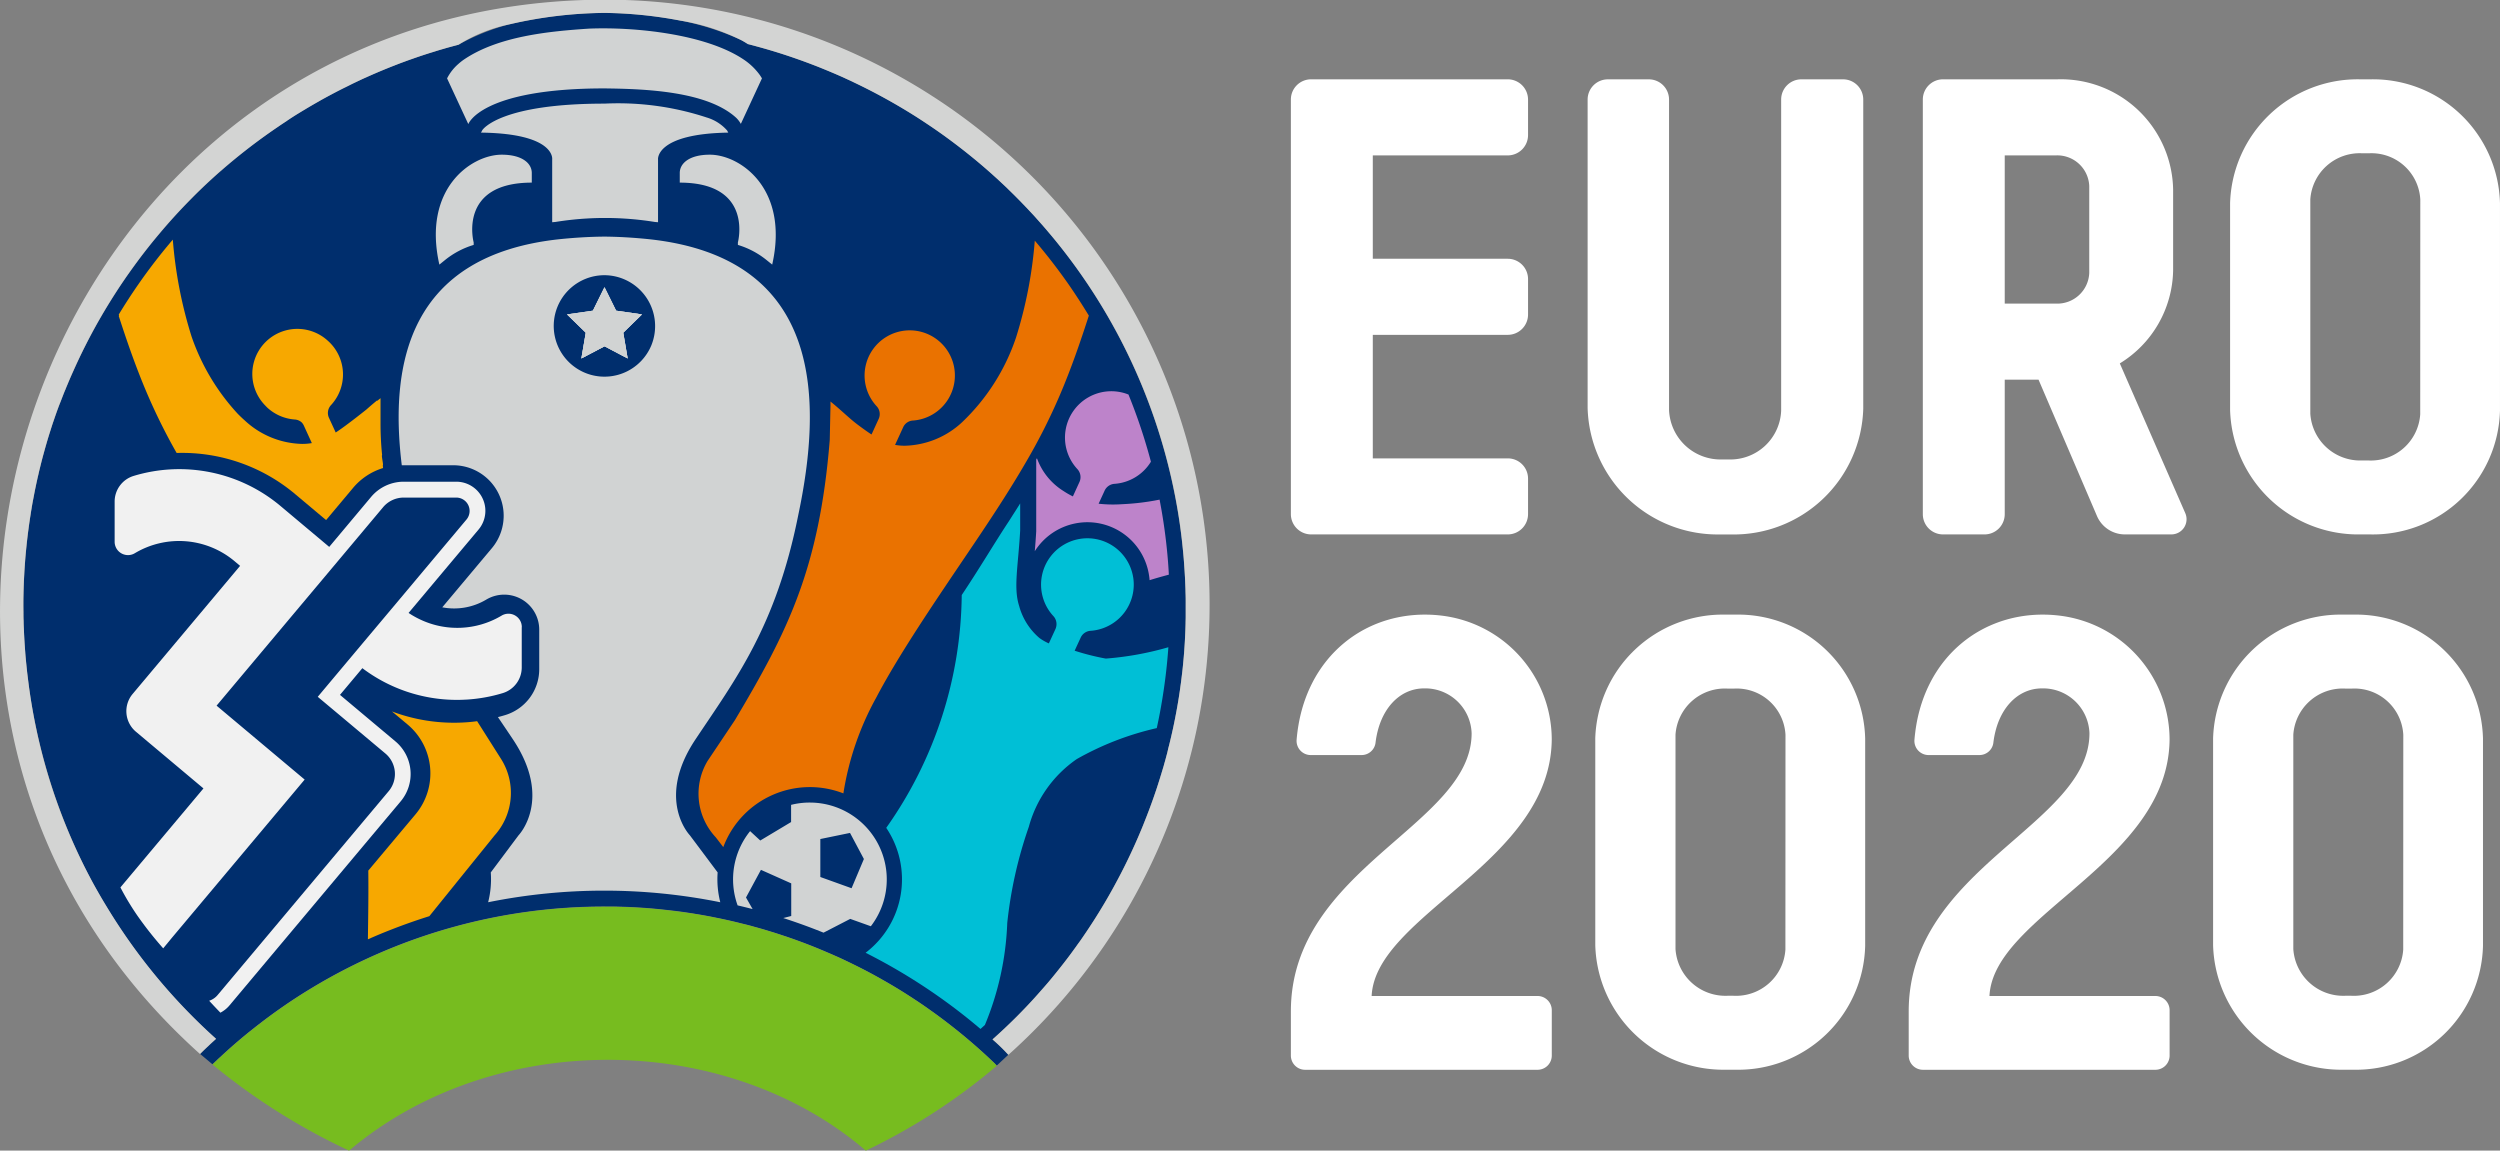
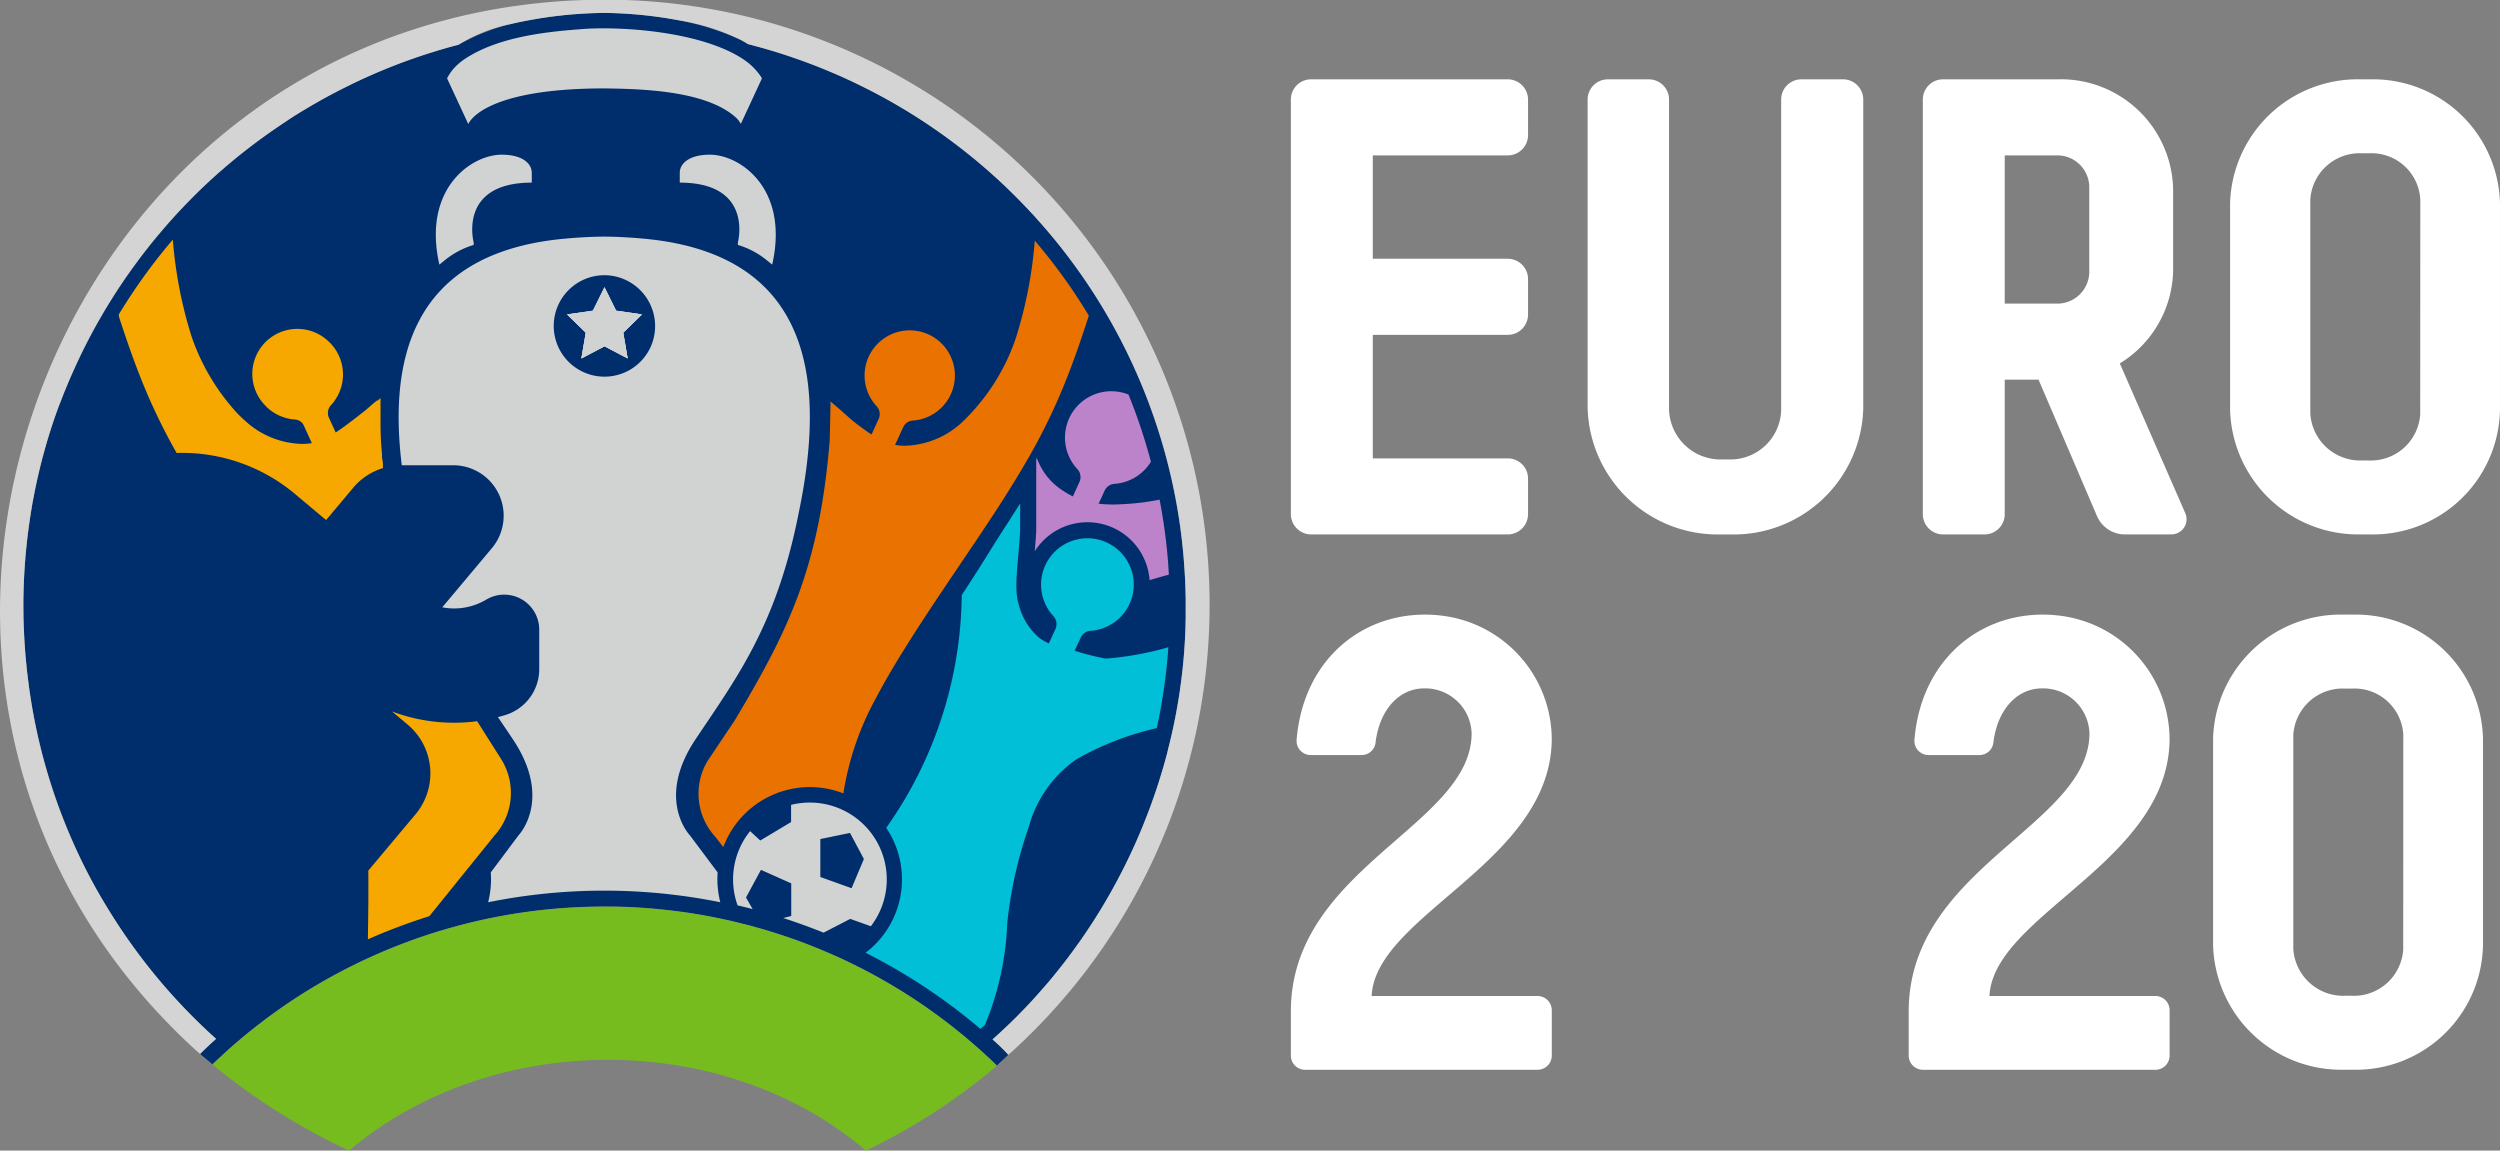
<svg xmlns="http://www.w3.org/2000/svg" width="160" height="73.64" viewBox="0 0 160 73.64">
  <rect x="0" y="0" width="160" height="73.64" fill="#808080" stroke="none" />
  <g id="Group_30023" data-name="Group 30023" transform="translate(-1367 -261.897)">
    <g id="Group_29146" data-name="Group 29146" transform="translate(1367 261.897)">
      <g id="Group_29048" data-name="Group 29048" transform="translate(1.502 0.829)">
        <g id="Path_43860" data-name="Path 43860" transform="translate(0)">
          <path id="Path_44004" data-name="Path 44004" d="M949.557,435.362c0-.177-.006-.356-.012-.532,0-.151-.008-.3-.014-.451-.01-.236-.02-.471-.034-.705-.008-.131-.016-.264-.026-.4s-.018-.264-.028-.4c-.02-.246-.042-.493-.066-.737a37.172,37.172,0,0,0-8.559-20.271c-.161-.193-.326-.385-.495-.576l-.278-.312c-.08-.091-.161-.183-.244-.272l-.282-.3c-.06-.064-.119-.127-.181-.191s-.121-.131-.186-.195c-.125-.131-.253-.262-.382-.391a.2.2,0,0,0-.03-.03c-.081-.083-.163-.165-.246-.246s-.167-.163-.25-.244c-.034-.034-.066-.066-.1-.1-.115-.111-.232-.22-.35-.33-.145-.137-.292-.274-.441-.407-.1-.089-.194-.177-.294-.264q-.492-.435-1-.856-1.013-.834-2.082-1.6-.268-.191-.536-.376c-.362-.248-.725-.489-1.093-.725a37.607,37.607,0,0,0-4.013-2.219c-.2-.1-.4-.187-.594-.278s-.4-.179-.6-.266c-.4-.171-.793-.334-1.194-.493-.211-.081-.423-.163-.636-.242s-.411-.151-.618-.223q-1.3-.459-2.638-.819-.259-.072-.519-.137c-.131-.087-.272-.171-.419-.25,0,0,0,0,0,0a17.473,17.473,0,0,0-3.854-1.244l-.008,0a27.248,27.248,0,0,0-4.889-.5,27.827,27.827,0,0,0-6.03.719.282.282,0,0,0-.044.01,13.985,13.985,0,0,0-3.256,1.3l-.01.006c-.27.072-.54.143-.808.219l-.163.048h0c-.173.05-.346.1-.517.155s-.33.1-.495.155c-.342.107-.679.223-1.015.342q-.209.072-.417.149l-.048.018c-.125.046-.252.091-.377.141-.056.02-.111.042-.169.066a.775.775,0,0,0-.088.034c-.159.06-.316.123-.473.187q-.691.28-1.369.586c-.129.058-.259.115-.387.177-.208.1-.417.195-.622.3s-.383.187-.572.284l-.04.02q-.653.334-1.293.691c-.038.024-.078.046-.117.068-.2.113-.4.228-.6.346-.223.131-.445.266-.666.4s-.421.262-.628.4c-.048.034-.1.064-.143.1-.181.117-.358.234-.535.356-.208.141-.413.282-.618.427a37.535,37.535,0,0,0-3.006,2.372c-.032.028-.066.056-.1.085q-.862.757-1.675,1.568c-.182.185-.365.37-.547.558s-.359.377-.536.568q-.587.638-1.146,1.305c-.129.153-.256.306-.383.461-.349.431-.691.87-1.021,1.317-.141.189-.278.379-.415.57l-.268.379c-.087.127-.175.256-.262.383q-.777,1.156-1.47,2.364a37.034,37.034,0,0,0-1.677,3.312c-.091.2-.183.409-.27.616-.02.044-.038.087-.056.133-.057.135-.115.272-.169.409-.012.03-.024.058-.038.087s-.024.064-.038.093l-.035.089c-.064.165-.127.328-.191.493l-.1.25c-.066.177-.131.352-.193.529-.046.129-.09.256-.133.385s-.1.286-.145.431c-.022.066-.044.133-.063.2-.093.284-.181.57-.264.856-.062.213-.121.423-.179.636-.089.318-.171.636-.248.956-.04.157-.077.312-.111.469-.028.113-.054.226-.078.34-.03.129-.057.258-.083.389-.046.219-.089.437-.131.658-.05.254-.1.511-.139.767-.026.145-.047.288-.069.431-.048.3-.091.6-.129.894q-.092.7-.159,1.4c-.022.234-.042.467-.06.7s-.034.469-.046.7-.024.469-.034.7-.014.469-.02.7-.006.469-.006.7c0,.137,0,.276,0,.413a.834.834,0,0,0,0,.1c0,.149,0,.3.01.447,0,.181.01.362.018.54.014.35.032.7.056,1.051.012.163.024.328.036.491s.026.318.042.475.03.308.046.461.032.3.05.445.034.278.052.417a37.5,37.5,0,0,0,3.666,11.99c.063.125.127.25.193.375s.139.266.21.4a.111.111,0,0,0,.014.026c.074.137.149.274.225.409q.343.614.709,1.212a37.261,37.261,0,0,0,7,8.458c-.129.119-.26.234-.387.354l-.006.006c-.052.048-.1.1-.153.145-.151.145-.3.292-.467.461l.785.658c.048-.048.1-.093.145-.139s.1-.093.145-.139c.071-.07.143-.137.216-.2q.906-.846,1.874-1.625c.089-.071.179-.143.27-.213a.181.181,0,0,1,.024-.018.075.075,0,0,1,.02-.016.381.381,0,0,1,.042-.036h0s.006-.006.01-.006a.027.027,0,0,1,.008-.008.138.138,0,0,1,.022-.016.162.162,0,0,1,.024-.018l.091-.074.024-.018.088-.066a35.158,35.158,0,0,1,3.169-2.187l.032-.02v0c.055-.034.111-.068.167-.1a.369.369,0,0,1,.036-.022,36.159,36.159,0,0,1,18.722-5.178c.153,0,.3,0,.457,0,.114,0,.229,0,.342.006.413.008.827.024,1.242.05.264.014.526.032.789.054.179.014.359.03.539.048.083.008.169.016.252.026s.159.016.241.026l.113.012c.5.054,1.005.117,1.506.2.1.014.195.03.29.046.2.032.388.064.58.1l.036.006.165.03h0c.117.022.234.044.349.068s.231.046.348.07l.1.02c.08.016.157.034.234.05l.052.012c.123.024.245.052.365.081.076.016.151.034.227.052.046.01.092.022.137.034s.1.022.143.034l.165.042c.161.04.322.077.483.119v0s0,0,0,0h0s0,0,0,0,0,0,0,0c.107.028.213.056.318.087l.322.089c.195.052.387.109.58.169s.386.115.578.179.362.117.542.179l.1.032c.018.006.038.012.058.02l.052.018c.167.056.332.115.5.175l.03.012q.992.355,1.959.775l.155.066c.125.054.248.107.372.163.248.107.495.223.739.34.121.058.244.117.365.177q.912.444,1.794.94c.026.014.052.03.078.046.147.081.292.165.435.248.449.26.892.533,1.327.813.107.068.214.137.32.209q.5.325.983.672c.1.07.2.141.3.213s.2.145.3.219c.217.159.433.322.646.489a35.8,35.8,0,0,1,2.938,2.535c.04.044.082.091.12.129l.735-.687a11.55,11.55,0,0,0-1.01-.987q.728-.647,1.419-1.331c.143-.141.286-.286.427-.431s.28-.29.419-.437c.276-.294.55-.594.816-.9,0,0,0,0,0,0,.133-.151.266-.3.4-.457.2-.23.389-.463.58-.7s.377-.471.562-.711q.3-.384.584-.781c.063-.085.127-.173.189-.262s.131-.183.2-.276c.088-.125.175-.25.26-.378q.641-.936,1.222-1.909.372-.623.721-1.262a36.988,36.988,0,0,0,1.685-3.5c.1-.234.193-.471.286-.707.057-.141.111-.282.165-.423.074-.191.145-.381.215-.574.062-.167.121-.336.179-.5s.115-.336.171-.5q.107-.325.208-.65t.2-.656c.03-.1.06-.2.088-.306.046-.159.091-.32.133-.483.036-.131.07-.262.1-.4s.068-.264.1-.4c.074-.3.143-.6.209-.9.032-.143.062-.286.091-.429q.146-.709.265-1.428c.052-.316.1-.632.141-.948.018-.119.034-.24.048-.362s.03-.24.043-.36c.03-.24.056-.483.078-.725.026-.278.05-.556.071-.836.01-.151.02-.3.03-.457.006-.129.014-.26.02-.391.014-.282.024-.564.032-.846,0-.141.008-.282.008-.423,0-.266,0-.532,0-.8C949.559,435.547,949.559,435.455,949.557,435.362Z" transform="translate(-875.176 -397.785)" fill="#002e6d" />
        </g>
      </g>
      <g id="Group_29128" data-name="Group 29128" transform="translate(25.514 15.143)">
        <path id="Path_44013" data-name="Path 44013" d="M1021.61,487.661c1.522-7.218,1.717-16.472-9.576-17.668q-1.484-.152-2.839-.163-1.356.012-2.839.163c-9.676,1.025-10.917,7.963-10.119,14.47h3.294a3.231,3.231,0,0,1,2.472,5.307l-3.175,3.785a4.008,4.008,0,0,0,2.811-.491,2.245,2.245,0,0,1,1.154-.32h0a2.242,2.242,0,0,1,2.241,2.247V497.5a3.07,3.07,0,0,1-2.185,2.954c-.153.046-.306.089-.459.127.32.473.64.946.961,1.426,2.571,3.856.358,6.141.358,6.141l-1.776,2.374a6,6,0,0,1-.169,1.909,37.5,37.5,0,0,1,14.857,0,5.994,5.994,0,0,1-.169-1.909l-1.776-2.374s-2.213-2.285.358-6.141S1020.182,494.8,1021.61,487.661ZM1012.2,476.81a3.247,3.247,0,1,1-3-4.51h0A3.258,3.258,0,0,1,1012.2,476.81Z" transform="translate(-996.037 -469.83)" fill="#d1d3d3" />
      </g>
      <g id="Group_751" data-name="Group 751" transform="translate(44.695 15.405)">
        <g id="Path_40919" data-name="Path 40919" transform="translate(0)">
          <path id="Path_44014" data-name="Path 44014" d="M1117.569,475.946c-.545,1.683-1.122,3.37-1.852,5.076a38.083,38.083,0,0,1-2.146,4.254c-.424.733-.906,1.526-1.463,2.4-.234.367-.481.749-.743,1.148-.868,1.325-1.9,2.831-2.943,4.385-1.655,2.466-3.34,5.044-4.462,7.186a18.573,18.573,0,0,0-2.1,6.127,5.916,5.916,0,0,0-7.659,3.366c-.01.024-.018.048-.028.072l-.479-.624a4.083,4.083,0,0,1-.527-4.889l1.75-2.613c3.342-5.619,5.4-9.636,6.07-17.931l.047-2.193c0-.089,0-.179,0-.268.763.62,1.194,1.075,1.765,1.5.322.24.6.441.862.61l.455-.993a.734.734,0,0,0-.131-.819,2.89,2.89,0,1,1,2.324.92.729.729,0,0,0-.626.435l-.516,1.123a3.488,3.488,0,0,0,.625.054,5.562,5.562,0,0,0,3.66-1.5,13.347,13.347,0,0,0,3.457-5.426,27.9,27.9,0,0,0,1.2-6.2c.775.908,1.506,1.856,2.186,2.831Q1116.964,474.947,1117.569,475.946Z" transform="translate(-1092.578 -471.15)" fill="#ea7200" fill-rule="evenodd" />
        </g>
      </g>
      <g id="Group_29129" data-name="Group 29129" transform="translate(36.292 18.382)">
        <path id="Path_44015" data-name="Path 44015" d="M1053.425,487.632l1.655.24-1.2,1.168.282,1.649-1.48-.779-1.482.779.282-1.649-1.2-1.168,1.657-.24.741-1.5Z" transform="translate(-1050.285 -486.13)" fill="#d1d3d3" />
      </g>
      <g id="Group_755" data-name="Group 755" transform="translate(66.225 25.037)">
        <g id="Path_40922" data-name="Path 40922" transform="translate(0)">
          <path id="Path_44016" data-name="Path 44016" d="M1209.527,531.371c-.4.105-.812.222-1.232.352-.008-.107-.02-.217-.038-.324a3.987,3.987,0,0,0-7.311-1.528c.034-.391.067-.817.093-1.277l0-.028V524l.046-.082a4.117,4.117,0,0,0,1.7,2.1,5.206,5.206,0,0,0,.6.344l.417-.912a.755.755,0,0,0-.135-.842,2.965,2.965,0,0,1,3.276-4.766,35.5,35.5,0,0,1,1.437,4.3,2.974,2.974,0,0,1-2.323,1.415.75.75,0,0,0-.644.445l-.381.828a8.4,8.4,0,0,0,1.516.03,15.516,15.516,0,0,0,2.386-.292,35.419,35.419,0,0,1,.521,3.741Q1209.5,530.836,1209.527,531.371Z" transform="translate(-1200.946 -519.629)" fill="#bd83ca" fill-rule="evenodd" />
        </g>
      </g>
      <g id="Group_756" data-name="Group 756" transform="translate(55.399 32.216)">
        <g id="Path_40923" data-name="Path 40923" transform="translate(0 0)">
          <path id="Path_44017" data-name="Path 44017" d="M1165.833,564.967a36.356,36.356,0,0,1-.469,3.793q-.122.695-.274,1.383a18.827,18.827,0,0,0-5.118,1.981,7.713,7.713,0,0,0-3.07,4.335,27.28,27.28,0,0,0-1.381,6.159,18.764,18.764,0,0,1-1.43,6.523c-.093.085-.187.171-.282.256-.229-.193-.459-.385-.694-.576a37.216,37.216,0,0,0-6.66-4.3,5.9,5.9,0,0,0,1.321-7.995,26.192,26.192,0,0,0,4.832-14.9c1.071-1.6,2.046-3.245,2.94-4.607.1-.149.2-.308.3-.469.177-.274.352-.548.5-.787v1.731c-.125,2.271-.441,3.672-.065,4.832a4.094,4.094,0,0,0,1.3,2.052,3.287,3.287,0,0,0,.6.344l.419-.91a.774.774,0,0,0,.068-.258.748.748,0,0,0-.2-.584,2.966,2.966,0,1,1,5.108-2.49l.006.03a2.967,2.967,0,0,1-2.486,3.379c-.079.012-.159.02-.238.026a.749.749,0,0,0-.644.447l-.382.828a15.805,15.805,0,0,0,1.975.5.589.589,0,0,0,.062,0A19.773,19.773,0,0,0,1165.833,564.967Z" transform="translate(-1146.456 -555.76)" fill="#00bfd6" fill-rule="evenodd" />
        </g>
      </g>
      <g id="Group_758" data-name="Group 758" transform="translate(46.912 51.364)">
        <g id="Group_757" data-name="Group 757" transform="translate(0)">
          <g id="Path_40924" data-name="Path 40924">
            <path id="Path_44018" data-name="Path 44018" d="M1111.657,653.161a4.922,4.922,0,0,0-3-1.021v0a4.8,4.8,0,0,0-1.2.147v1.1l-1.973,1.182-.65-.6a4.916,4.916,0,0,0-.8,4.752c.32.073.64.153.96.236l-.423-.741.956-1.77,1.939.866V659.4l-.512.131c.723.232,1.438.487,2.14.761.147.058.294.115.439.175l1.709-.882,1.319.471A4.914,4.914,0,0,0,1111.657,653.161Zm-.329,4.462-2-.719v-2.43l1.9-.391.888,1.669Z" transform="translate(-1103.739 -652.14)" fill="#d1d3d3" />
          </g>
        </g>
      </g>
      <g id="Group_762" data-name="Group 762" transform="translate(47.873 59.208)">
        <g id="Group_761" data-name="Group 761" transform="translate(0)">
          <g id="Path_40927" data-name="Path 40927">
            <path id="Path_44019" data-name="Path 44019" d="M1108.589,691.624v0s-.006,0-.008,0a.031.031,0,0,0-.006-.008s.006,0,.008,0,0,0,0,0Z" transform="translate(-1108.575 -691.62)" fill="#d1d3d3" />
          </g>
        </g>
      </g>
      <g id="Group_764" data-name="Group 764" transform="translate(47.873 59.208)">
        <g id="Path_40929" data-name="Path 40929" transform="translate(0)">
          <path id="Path_44020" data-name="Path 44020" d="M1108.589,691.624v0s-.006,0-.008,0a.031.031,0,0,0-.006-.008s.006,0,.008,0,0,0,0,0Z" transform="translate(-1108.575 -691.62)" fill="#77bc1f" fill-rule="evenodd" />
        </g>
      </g>
      <g id="Group_765" data-name="Group 765" transform="translate(47.872 59.207)">
        <g id="Path_40930" data-name="Path 40930" transform="translate(0)">
          <path id="Path_44021" data-name="Path 44021" d="M1108.572,691.615" transform="translate(-1108.572 -691.615)" fill="#77bc1f" fill-rule="evenodd" />
        </g>
      </g>
      <g id="Group_766" data-name="Group 766" transform="translate(56.425 62.674)">
        <g id="Path_40931" data-name="Path 40931">
          <path id="Path_44022" data-name="Path 44022" d="M1151.626,709.069l-.009,0,.008,0Z" transform="translate(-1151.618 -709.065)" fill="#77bc1f" fill-rule="evenodd" />
        </g>
      </g>
      <g id="Group_769" data-name="Group 769" transform="translate(30.779 6.632)">
        <g id="Path_40933" data-name="Path 40933">
-           <path id="Path_44023" data-name="Path 44023" d="M1033.87,430.556v4.025l-.208-.018a19.956,19.956,0,0,0-6.357,0l-.209.018v-4.025s.234-1.651-4.56-1.711a.983.983,0,0,0,.086-.155c.085-.127,1.292-1.7,7.826-1.7a18.144,18.144,0,0,1,6.539.888,2.8,2.8,0,0,1,1.311.838.975.975,0,0,0,.07.129C1033.7,428.921,1033.87,430.556,1033.87,430.556Z" transform="translate(-1022.535 -426.99)" fill="#d1d3d3" />
-         </g>
+           </g>
      </g>
      <g id="Group_770" data-name="Group 770" transform="translate(28.613 1.812)">
        <g id="Path_40934" data-name="Path 40934">
          <path id="Path_44024" data-name="Path 44024" d="M1031.787,405.933l-1.351,2.913a1.675,1.675,0,0,0-.292-.383c-1.88-1.736-5.956-1.856-8.434-1.887-7.931,0-8.716,2.285-8.716,2.285l-1.359-2.926a3.037,3.037,0,0,1,.711-.914,3.656,3.656,0,0,1,.322-.26c2.2-1.518,5.438-1.838,8.052-2.011,2.913-.119,7.456.338,9.894,1.975a4.059,4.059,0,0,1,1.041,1Q1031.724,405.828,1031.787,405.933Z" transform="translate(-1011.635 -402.73)" fill="#d1d3d3" />
        </g>
      </g>
      <g id="Group_771" data-name="Group 771" transform="translate(27.892 9.9)">
        <g id="Path_40935" data-name="Path 40935" transform="translate(0)">
          <path id="Path_44025" data-name="Path 44025" d="M1014.146,444.61v.618c-4.746,0-3.719,3.826-3.719,3.826v.161a5.367,5.367,0,0,0-1.854.984l-.342.276c-1.1-4.88,2.062-7.035,3.99-7.035C1013.528,443.44,1014.146,443.99,1014.146,444.61Z" transform="translate(-1008.004 -443.44)" fill="#d1d3d3" />
        </g>
      </g>
      <g id="Group_772" data-name="Group 772" transform="translate(43.506 9.9)">
        <g id="Path_40936" data-name="Path 40936">
          <path id="Path_44026" data-name="Path 44026" d="M1092.51,450.475l-.342-.276a5.36,5.36,0,0,0-1.854-.984v-.161s1.027-3.826-3.72-3.826v-.618c0-.62.618-1.17,1.925-1.17C1090.448,443.44,1093.611,445.6,1092.51,450.475Z" transform="translate(-1086.595 -443.44)" fill="#d1d3d3" />
        </g>
      </g>
      <g id="Group_29130" data-name="Group 29130" transform="translate(36.292 18.382)">
        <path id="Path_44027" data-name="Path 44027" d="M1053.881,489.04l.282,1.649-1.48-.779-1.482.779.282-1.649-1.2-1.168,1.657-.24.741-1.5.741,1.5,1.655.24Z" transform="translate(-1050.285 -486.13)" fill="#d1d3d3" />
      </g>
      <g id="Group_29131" data-name="Group 29131" transform="translate(36.292 18.382)">
        <path id="Path_44028" data-name="Path 44028" d="M1053.881,489.04l.282,1.649-1.48-.779-1.482.779.282-1.649-1.2-1.168,1.657-.24.741-1.5.741,1.5,1.655.24Z" transform="translate(-1050.285 -486.13)" fill="#d1d3d3" />
      </g>
      <g id="Group_29132" data-name="Group 29132" transform="translate(7.601 15.336)">
        <path id="Path_44029" data-name="Path 44029" d="M922.789,485.419a4.048,4.048,0,0,0-1.923,1.276l-1.722,2.054-1.965-1.649a11.235,11.235,0,0,0-7.6-2.646,37.906,37.906,0,0,1-1.9-3.827c-.709-1.661-1.274-3.3-1.806-4.939.006-.01.014-.02.02-.032s-.012-.04-.02-.06q.605-1,1.276-1.965c.679-.976,1.411-1.923,2.185-2.831a27.911,27.911,0,0,0,1.2,6.2,13.947,13.947,0,0,0,2.945,4.935c.155.159.312.308.467.445a5.558,5.558,0,0,0,3.66,1.494,3.469,3.469,0,0,0,.626-.052l-.514-1.125a.744.744,0,0,0-.137-.2.727.727,0,0,0-.447-.185,2.9,2.9,0,0,1-1.754-.761c-.024-.022-.044-.046-.068-.068l-.041-.044c-.036-.038-.076-.076-.109-.115a2.883,2.883,0,0,1,4.122-4.025l.014.012a2.885,2.885,0,0,1,.161,4.079.74.74,0,0,0-.129.82l.429.934c.252-.165.529-.362.842-.6.336-.25.713-.546,1.125-.872.2-.179.423-.371.685-.584v.034l.217-.175c0,.089,0,.179,0,.268v1.313a20.17,20.17,0,0,0,.1,2.052v.012c-.056.02.1.628.046.65Z" transform="translate(-905.875 -470.8)" fill="#f7a800" fill-rule="evenodd" />
        <path id="Path_44030" data-name="Path 44030" d="M994.233,630.733l-4.168,5.16q-1.216.382-2.4.844-.775.3-1.532.638c.02-1.47.044-2.942.026-4.4l3.026-3.606a4.083,4.083,0,0,0-.5-5.734l-1.012-.846a11.273,11.273,0,0,0,3.954.723c.33,0,.676-.014,1.013-.044.161-.014.324-.032.484-.056l1.54,2.43A4.068,4.068,0,0,1,994.233,630.733Z" transform="translate(-970.189 -592.593)" fill="#f7a800" fill-rule="evenodd" />
      </g>
      <g id="Group_29043" data-name="Group 29043" transform="translate(13.599 58.026)">
        <g id="Path_40928" data-name="Path 40928">
          <path id="Path_44031" data-name="Path 44031" d="M986.27,695.85a38.8,38.8,0,0,1-8.39,5.434c-9-7.709-23.865-7.788-33.072,0a41.028,41.028,0,0,1-8.74-5.509l0,0c.047-.048.1-.093.145-.139s.1-.093.145-.139c.071-.07.143-.137.216-.2q.906-.846,1.874-1.625c.09-.071.179-.143.27-.213a.192.192,0,0,1,.024-.018.071.071,0,0,1,.02-.016.356.356,0,0,1,.042-.036h0s.006-.006.01-.006.006-.006.008-.008a.16.16,0,0,1,.022-.016.2.2,0,0,1,.024-.018l.091-.073.024-.018.087-.066a35.167,35.167,0,0,1,3.169-2.187l.032-.02.167-.1a.385.385,0,0,1,.036-.022,36.158,36.158,0,0,1,18.722-5.178c.153,0,.3,0,.457,0,.114,0,.229,0,.342.006.413.008.827.024,1.242.05.264.014.526.032.789.054.179.014.36.03.539.048.083.008.169.016.252.026s.159.016.241.026l.113.012.38.046c.278.034.556.07.834.109l.292.042c.1.014.195.03.29.046.195.032.387.064.58.1l.036.006.165.03h0c.117.022.234.044.349.068s.231.046.348.07l.1.02c.08.016.157.034.234.05l.052.012.365.081c.121.028.243.056.364.086.048.01.1.022.143.034l.165.042c.161.04.322.077.483.119v0s0,0,0,0l0,0s0,0,0,0,0,0,0,0,0,0,0,0c.107.028.212.056.318.087l.322.089c.195.056.387.111.58.169l.578.179q.271.087.542.179l.1.032c.018.006.038.012.058.02l.052.018c.167.058.332.115.5.175l.03.012q.635.229,1.258.483l.03.012c.224.091.449.185.671.28l.155.066c.125.053.248.107.372.163.248.107.495.223.739.34.121.058.244.117.365.177q.912.444,1.794.94c.026.014.052.03.078.046.147.081.292.165.435.248.449.26.892.532,1.327.813.107.068.214.137.32.209q.5.325.983.672l.3.213c.1.072.2.145.3.219.217.161.431.324.646.489a35.791,35.791,0,0,1,2.939,2.535c.04.044.082.091.119.129Z" transform="translate(-936.066 -685.67)" fill="#77bc1f" fill-rule="evenodd" />
        </g>
      </g>
      <g id="Group_760" data-name="Group 760" transform="translate(0 0)">
        <g id="Path_40926" data-name="Path 40926">
          <path id="Path_44032" data-name="Path 44032" d="M945.032,432.309a38.718,38.718,0,0,1-.8,7.848v0a38.649,38.649,0,0,1-12.076,20.962,11.368,11.368,0,0,0-1.016-.985q.727-.647,1.419-1.331c.143-.141.286-.286.427-.431s.282-.29.419-.437q.417-.441.816-.9a0,0,0,0,0,0,0c.135-.151.266-.3.4-.457.2-.23.389-.463.58-.7s.378-.471.562-.711q.3-.385.584-.781c.063-.086.127-.173.189-.262s.131-.183.2-.276c.087-.125.175-.25.26-.377q.641-.936,1.222-1.909.375-.623.721-1.262a36.929,36.929,0,0,0,1.685-3.5c.1-.234.195-.471.286-.707.057-.141.111-.282.165-.423.074-.191.145-.381.215-.574.062-.167.121-.336.178-.5s.116-.336.171-.5q.107-.325.208-.65c.067-.219.135-.437.2-.656.032-.1.06-.2.087-.306.046-.159.091-.32.133-.483.036-.131.072-.264.1-.4s.068-.264.1-.4c.074-.3.143-.6.209-.9.032-.143.062-.286.091-.429q.146-.709.265-1.429c.052-.316.1-.632.141-.948.018-.119.033-.24.048-.362s.03-.24.044-.359c.03-.24.056-.483.078-.725.028-.278.052-.558.071-.836.01-.151.02-.3.03-.457.008-.129.016-.26.02-.391.016-.282.026-.564.032-.846,0-.141.008-.282.008-.423,0-.266,0-.533,0-.8,0-.093,0-.185,0-.278,0-.177-.006-.356-.012-.532,0-.151-.008-.3-.014-.451-.008-.234-.02-.469-.034-.705-.008-.131-.016-.264-.026-.4s-.016-.264-.028-.4c-.018-.246-.04-.493-.065-.737q-.164-1.723-.495-3.425a37.048,37.048,0,0,0-7.7-16.407c-.121-.147-.242-.294-.368-.439-.161-.193-.326-.385-.495-.576l-.278-.312c-.08-.091-.161-.183-.244-.272l-.282-.3c-.03-.034-.06-.066-.092-.1s-.057-.062-.089-.091c-.06-.066-.121-.131-.187-.195-.123-.131-.252-.262-.382-.391a.2.2,0,0,0-.03-.03c-.081-.084-.163-.165-.246-.246s-.167-.165-.25-.244c-.034-.034-.066-.066-.1-.1-.115-.111-.232-.221-.35-.33-.145-.137-.292-.274-.441-.407-.1-.089-.194-.177-.294-.264-.328-.292-.66-.576-1-.856q-1.013-.834-2.082-1.6-.268-.191-.537-.375c-.362-.248-.725-.489-1.093-.725a37.541,37.541,0,0,0-4.013-2.219c-.2-.1-.4-.187-.594-.278s-.4-.179-.6-.266c-.4-.171-.793-.334-1.194-.493-.211-.081-.423-.163-.636-.242s-.411-.151-.618-.223q-1.3-.459-2.639-.819-.259-.071-.519-.137c-.131-.087-.272-.171-.419-.25,0,0,0,0,0,0a13.9,13.9,0,0,0-3.854-1.244l-.008,0a27.261,27.261,0,0,0-4.89-.5,27.831,27.831,0,0,0-6.03.719.284.284,0,0,0-.044.01,10.048,10.048,0,0,0-3.256,1.3l-.01.006c-.27.072-.54.143-.808.219l-.163.048h0c-.173.05-.346.1-.517.155s-.33.1-.495.155c-.342.107-.679.223-1.015.342q-.209.072-.417.149l-.047.018c-.125.046-.253.091-.377.141-.056.02-.111.042-.169.066a.8.8,0,0,0-.087.034c-.159.06-.316.123-.473.187q-.691.28-1.369.586c-.129.056-.259.115-.387.177-.209.1-.417.195-.622.3s-.383.187-.572.284l-.04.02q-.653.334-1.293.691c-.038.024-.078.046-.117.068-.2.113-.4.228-.6.346-.222.131-.445.266-.665.4s-.421.262-.628.4c-.048.034-.1.064-.143.1-.181.117-.358.234-.534.356-.209.141-.413.282-.618.427A37.527,37.527,0,0,0,881.8,404.5c-.032.028-.065.056-.1.085q-.862.757-1.675,1.568c-.183.185-.365.37-.546.558s-.359.377-.536.568c-.391.425-.775.86-1.146,1.305-.129.153-.256.306-.383.461-.35.431-.692.87-1.021,1.317-.141.189-.278.379-.415.57l-.268.379-.262.383q-.778,1.156-1.47,2.364a37.03,37.03,0,0,0-1.677,3.312c-.091.2-.183.409-.27.616-.02.044-.038.087-.056.133-.057.135-.115.272-.169.409-.012.03-.024.058-.038.087s-.024.064-.038.093l-.036.089-.191.493-.1.25c-.066.177-.131.352-.193.528-.046.129-.089.256-.133.385s-.1.286-.145.431c-.022.066-.044.133-.063.2-.093.284-.181.57-.264.856-.062.213-.121.423-.179.636-.089.318-.171.636-.248.956-.04.157-.077.312-.111.469-.028.113-.054.226-.078.34-.029.129-.057.258-.083.389-.048.219-.091.437-.131.658-.05.254-.1.511-.139.767-.026.145-.047.288-.069.431-.048.3-.091.6-.129.894-.063.467-.115.934-.159,1.4-.024.234-.044.467-.06.7s-.034.469-.046.7-.026.469-.034.7-.016.469-.02.7c-.008.374-.01.745,0,1.117a.973.973,0,0,0,0,.1c0,.149,0,.3.01.447,0,.181.008.36.018.54.014.35.032.7.056,1.051.012.163.024.328.036.491s.026.318.042.475.03.308.046.461.032.3.05.445.034.278.052.417a36.5,36.5,0,0,0,3.666,11.99c.064.125.127.25.193.375s.139.266.211.4a.114.114,0,0,0,.014.026c.074.137.149.274.225.409q.342.614.709,1.212a37.27,37.27,0,0,0,7,8.458c-.129.119-.26.234-.387.354l-.006.006c-.052.048-.1.1-.153.145-.165.151-.326.306-.483.467-26.116-23.414-9.664-67.4,25.892-67.477A38.714,38.714,0,0,1,945.032,432.309Z" transform="translate(-867.618 -393.61)" fill="#d3d4d3" fill-rule="evenodd" />
        </g>
      </g>
      <g id="Group_29048-2" data-name="Group 29048" transform="translate(7.337 30.03)">
        <g id="Path_43860-2" data-name="Path 43860" transform="translate(0 0)">
-           <path id="Path_44033" data-name="Path 44033" d="M930.6,554.879v2.567a1.715,1.715,0,0,1-1.216,1.643,9.785,9.785,0,0,1-1.14.274q-.441.08-.888.119c-.141.014-.284.022-.425.028-.159.008-.316.012-.475.012a10.036,10.036,0,0,1-6.056-2.029l-1.432,1.709,3.552,2.98a2.725,2.725,0,0,1,.334,3.833l-2.118,2.523-8.821,10.516a1.942,1.942,0,0,1-.6.488q-.37-.382-.719-.763a1.2,1.2,0,0,0,.546-.373l9.515-11.34,1.427-1.7v0a1.713,1.713,0,0,0-.21-2.412l-2.829-2.372-1.5-1.256.536-.64,2.336-2.785,1.057-1.258,1.838-2.189,1.031-1.23,2.72-3.242a.856.856,0,0,0-.656-1.407h-3.363a1.727,1.727,0,0,0-1.313.612l-3.723,4.438-2.452,2.921-4.486,5.346,5.637,4.731-7.1,8.462-1.391,1.657-.562.682a23.275,23.275,0,0,1-1.657-2.1,16.841,16.841,0,0,1-1.082-1.8l5.315-6.335-4.321-3.628a1.716,1.716,0,0,1-.213-2.416l6.879-8.2-.356-.3a5.522,5.522,0,0,0-6.378-.511.846.846,0,0,1-.441.123.855.855,0,0,1-.854-.858v-2.567a1.715,1.715,0,0,1,1.216-1.643,10.076,10.076,0,0,1,9.411,1.935l3.106,2.607,2.682-3.2a2.731,2.731,0,0,1,2.082-.972h3.365a1.864,1.864,0,0,1,1.429,3.062l-3.125,3.723-1,1.192-.354.421a5.4,5.4,0,0,0,.7.4,5.531,5.531,0,0,0,5.247-.224.855.855,0,0,1,1.3.735Z" transform="translate(-904.546 -544.76)" fill="#f1f1f1" />
-         </g>
+           </g>
      </g>
    </g>
    <g id="Group_29353" data-name="Group 29353" transform="translate(1449.616 266.974)">
      <path id="Path_44135" data-name="Path 44135" d="M301.288,523.109h-2.164v8.608a1.294,1.294,0,0,1-1.294,1.295h-2.654a1.294,1.294,0,0,1-1.294-1.295V505.18a1.294,1.294,0,0,1,1.294-1.295h7.319a7.19,7.19,0,0,1,7.406,7.032v5.2a7.118,7.118,0,0,1-3.412,5.95l4.19,9.584a.971.971,0,0,1-.889,1.36h-2.978a1.942,1.942,0,0,1-1.785-1.177Zm3.245-12.4a2.047,2.047,0,0,0-2.122-1.955h-3.287v9.486h3.287a2.047,2.047,0,0,0,2.122-1.955Z" transform="translate(-253.437 -503.886)" fill="#fff" />
      <path id="Path_44136" data-name="Path 44136" d="M225.033,531.6h-8.641v-7.906h8.641a1.3,1.3,0,0,0,1.295-1.295V520.12a1.3,1.3,0,0,0-1.295-1.295h-8.641V512.21h8.641a1.3,1.3,0,0,0,1.295-1.295v-2.28a1.3,1.3,0,0,0-1.295-1.295H212.444a1.294,1.294,0,0,0-1.295,1.295v26.537a1.3,1.3,0,0,0,1.295,1.295h12.589a1.3,1.3,0,0,0,1.295-1.295v-2.279A1.294,1.294,0,0,0,225.033,531.6Z" transform="translate(-211.149 -507.341)" fill="#fff" />
      <path id="Path_44137" data-name="Path 44137" d="M266.461,507.341a1.294,1.294,0,0,1,1.295,1.295v19.791a8.291,8.291,0,0,1-8.492,8.041h-.656a8.325,8.325,0,0,1-8.492-8.081v-19.75a1.294,1.294,0,0,1,1.295-1.295h2.621a1.294,1.294,0,0,1,1.295,1.295v19.873a3.3,3.3,0,0,0,3.4,3.159h.411a3.254,3.254,0,0,0,3.364-3.118V508.636a1.294,1.294,0,0,1,1.295-1.295Z" transform="translate(-231.124 -507.341)" fill="#fff" />
      <path id="Path_44138" data-name="Path 44138" d="M347.333,524.678a8.13,8.13,0,0,1-8.293,7.929h-.647a8.2,8.2,0,0,1-8.333-7.969V511.41a8.165,8.165,0,0,1,8.333-7.929h.647a8.13,8.13,0,0,1,8.293,7.929Zm-5.1-13.511a3.128,3.128,0,0,0-3.277-2.953h-.445a3.165,3.165,0,0,0-3.317,2.953v13.714a3.2,3.2,0,0,0,3.317,2.993h.4a3.166,3.166,0,0,0,3.317-2.953Z" transform="translate(-269.95 -503.481)" fill="#fff" />
-       <path id="Path_44140" data-name="Path 44140" d="M347.333,524.678a8.13,8.13,0,0,1-8.293,7.929h-.647a8.2,8.2,0,0,1-8.333-7.969V511.41a8.165,8.165,0,0,1,8.333-7.929h.647a8.13,8.13,0,0,1,8.293,7.929Zm-5.1-13.511a3.128,3.128,0,0,0-3.277-2.953h-.445a3.165,3.165,0,0,0-3.317,2.953v13.714a3.2,3.2,0,0,0,3.317,2.993h.4a3.166,3.166,0,0,0,3.317-2.953Z" transform="translate(-310.578 -469.222)" fill="#fff" />
      <path id="Path_44141" data-name="Path 44141" d="M347.333,524.678a8.13,8.13,0,0,1-8.293,7.929h-.647a8.2,8.2,0,0,1-8.333-7.969V511.41a8.165,8.165,0,0,1,8.333-7.929h.647a8.13,8.13,0,0,1,8.293,7.929Zm-5.1-13.511a3.128,3.128,0,0,0-3.277-2.953h-.445a3.165,3.165,0,0,0-3.317,2.953v13.714a3.2,3.2,0,0,0,3.317,2.993h.4a3.166,3.166,0,0,0,3.317-2.953Z" transform="translate(-271.038 -469.222)" fill="#fff" />
      <g id="Group_29346" data-name="Group 29346" transform="translate(0 34.259)">
        <path id="Path_44139" data-name="Path 44139" d="M445.68,507.322c.445-5.417,4.617-8.5,9.263-7.953a8,8,0,0,1,7.066,7.92c-.061,7.871-11.282,11.231-11.527,16.426H461.1a.911.911,0,0,1,.911.911v2.9a.911.911,0,0,1-.911.911H446.224a.911.911,0,0,1-.911-.911V524.7c0-9.189,11.568-11.9,11.568-17.8a2.97,2.97,0,0,0-3.036-2.872c-1.612,0-2.865,1.374-3.114,3.481a.9.9,0,0,1-.9.786H446.59A.907.907,0,0,1,445.68,507.322Z" transform="translate(-445.313 -499.307)" fill="#fff" />
      </g>
      <g id="Group_29347" data-name="Group 29347" transform="translate(39.541 34.259)">
        <path id="Path_44139-2" data-name="Path 44139" d="M445.68,507.322c.445-5.417,4.617-8.5,9.263-7.953a8,8,0,0,1,7.066,7.92c-.061,7.871-11.282,11.231-11.527,16.426H461.1a.911.911,0,0,1,.911.911v2.9a.911.911,0,0,1-.911.911H446.224a.911.911,0,0,1-.911-.911V524.7c0-9.189,11.568-11.9,11.568-17.8a2.97,2.97,0,0,0-3.036-2.872c-1.612,0-2.865,1.374-3.114,3.481a.9.9,0,0,1-.9.786H446.59A.907.907,0,0,1,445.68,507.322Z" transform="translate(-445.313 -499.307)" fill="#fff" />
      </g>
    </g>
  </g>
</svg>